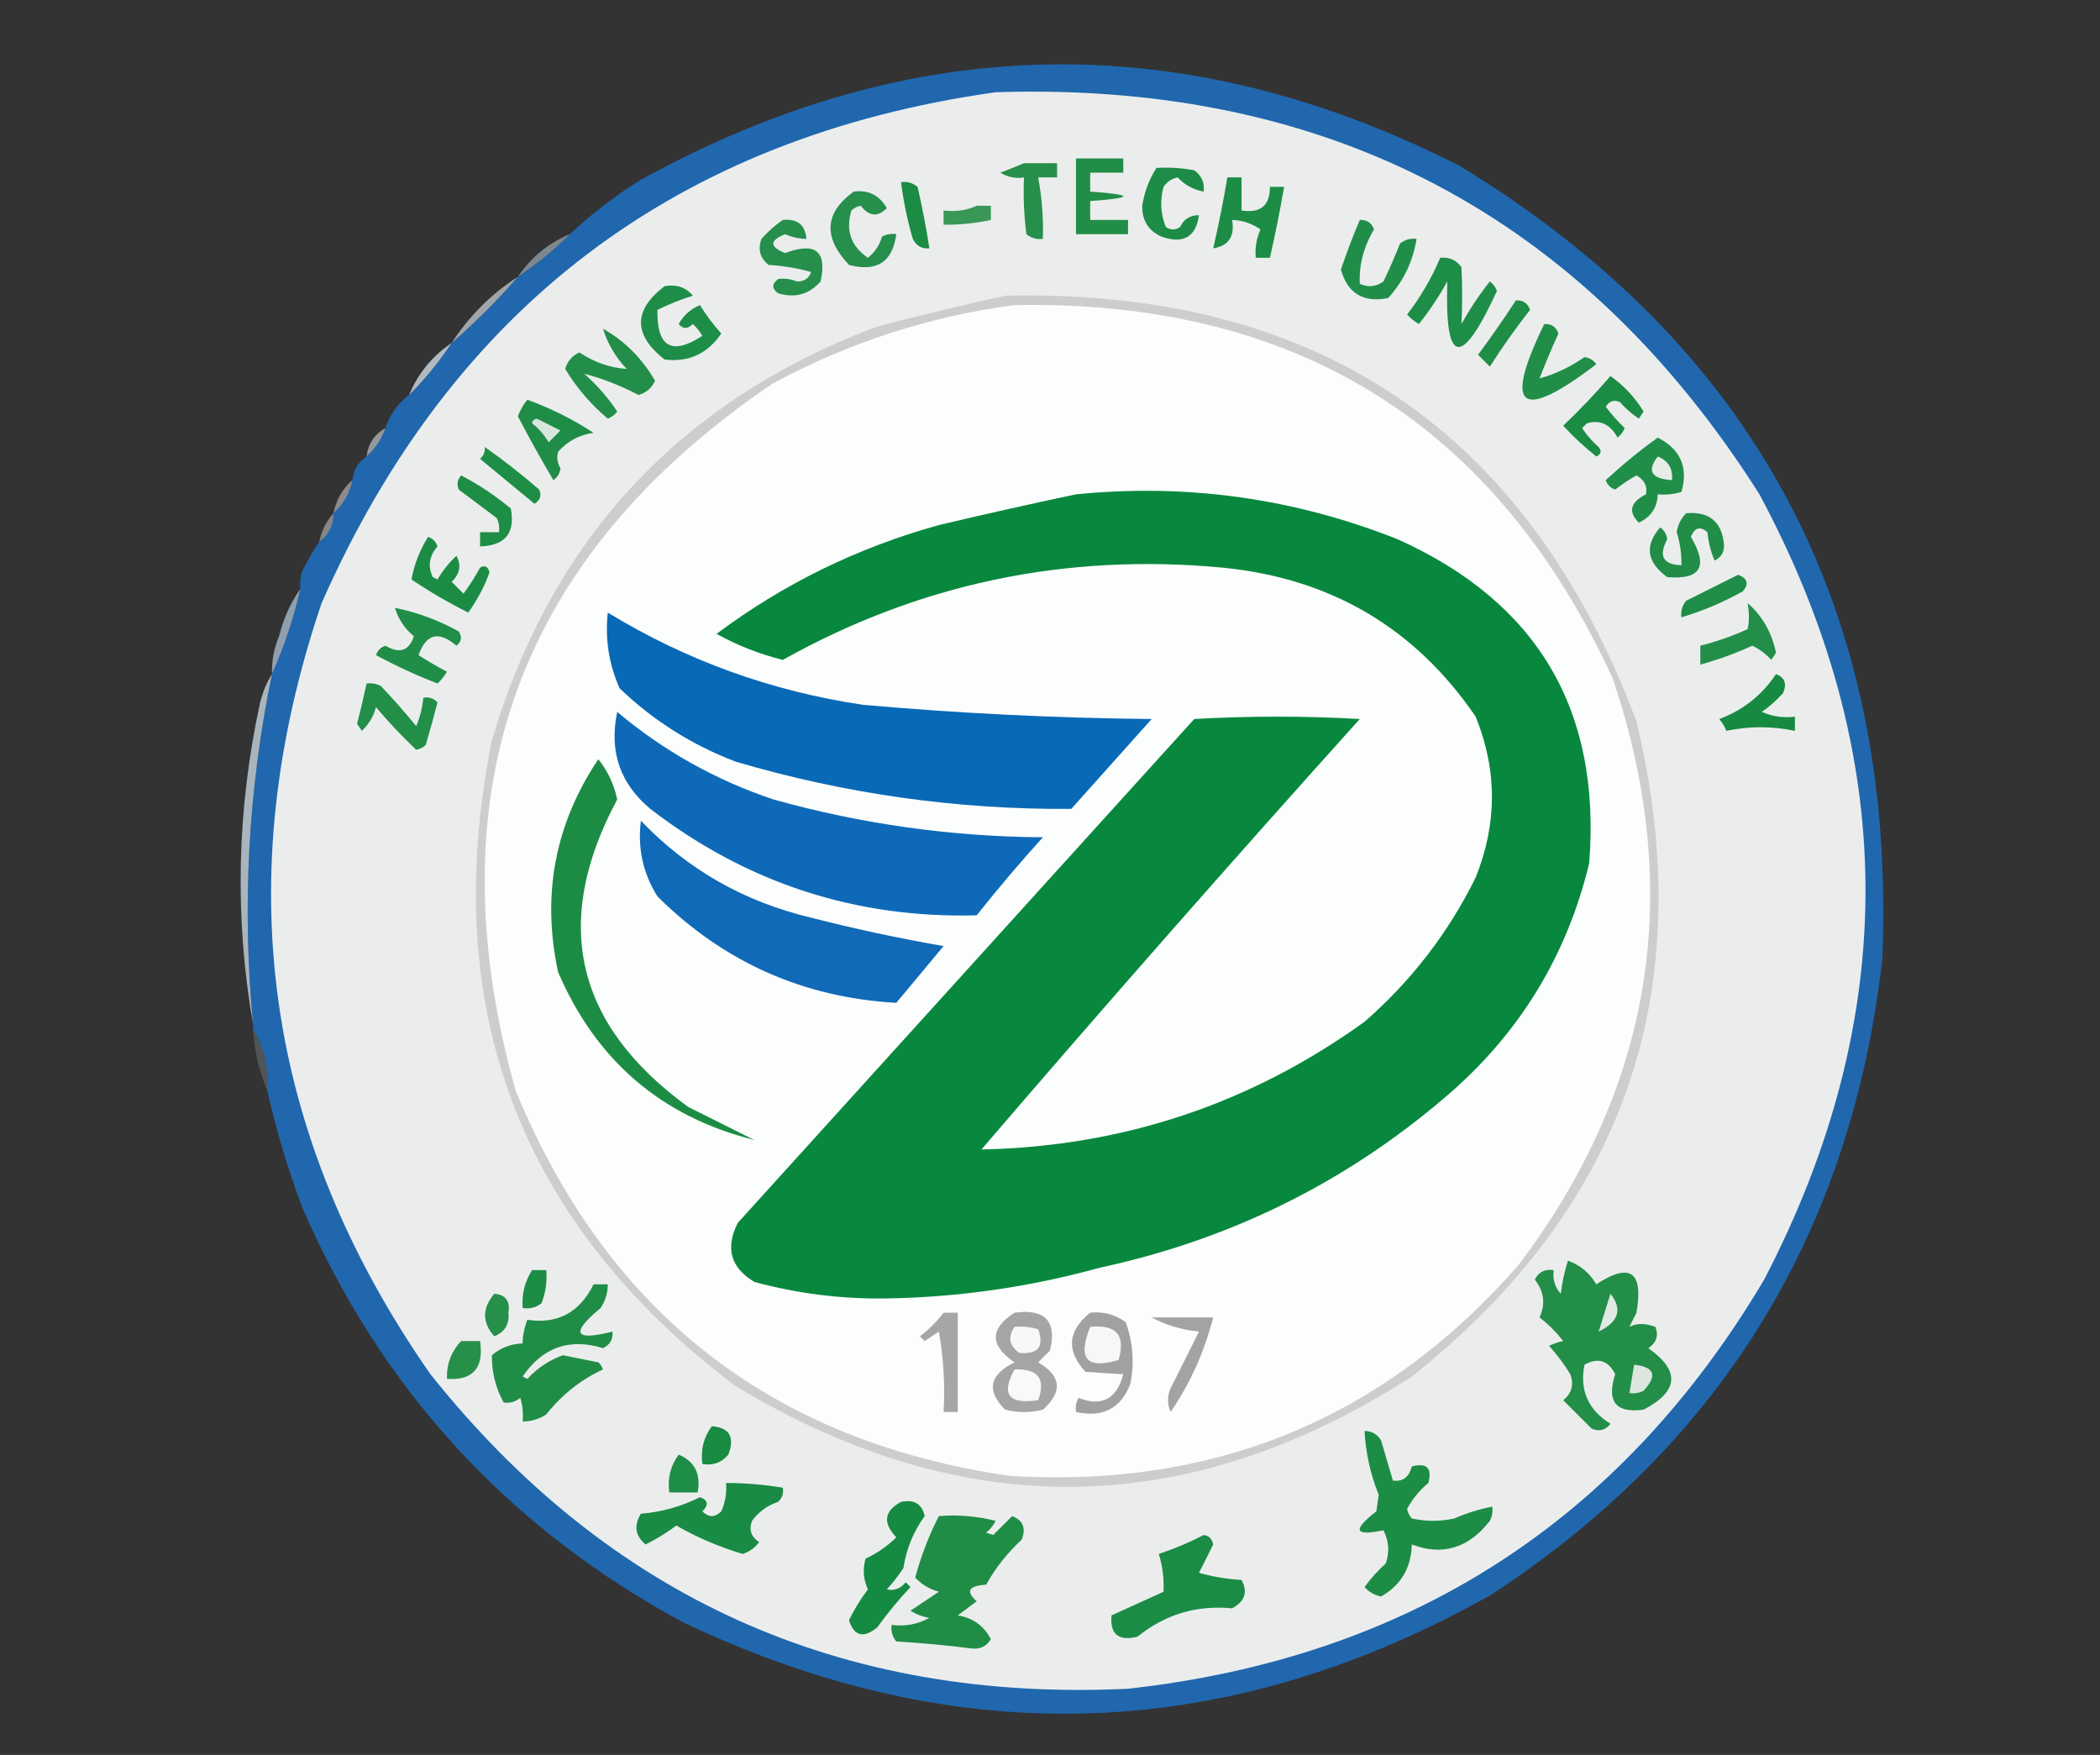
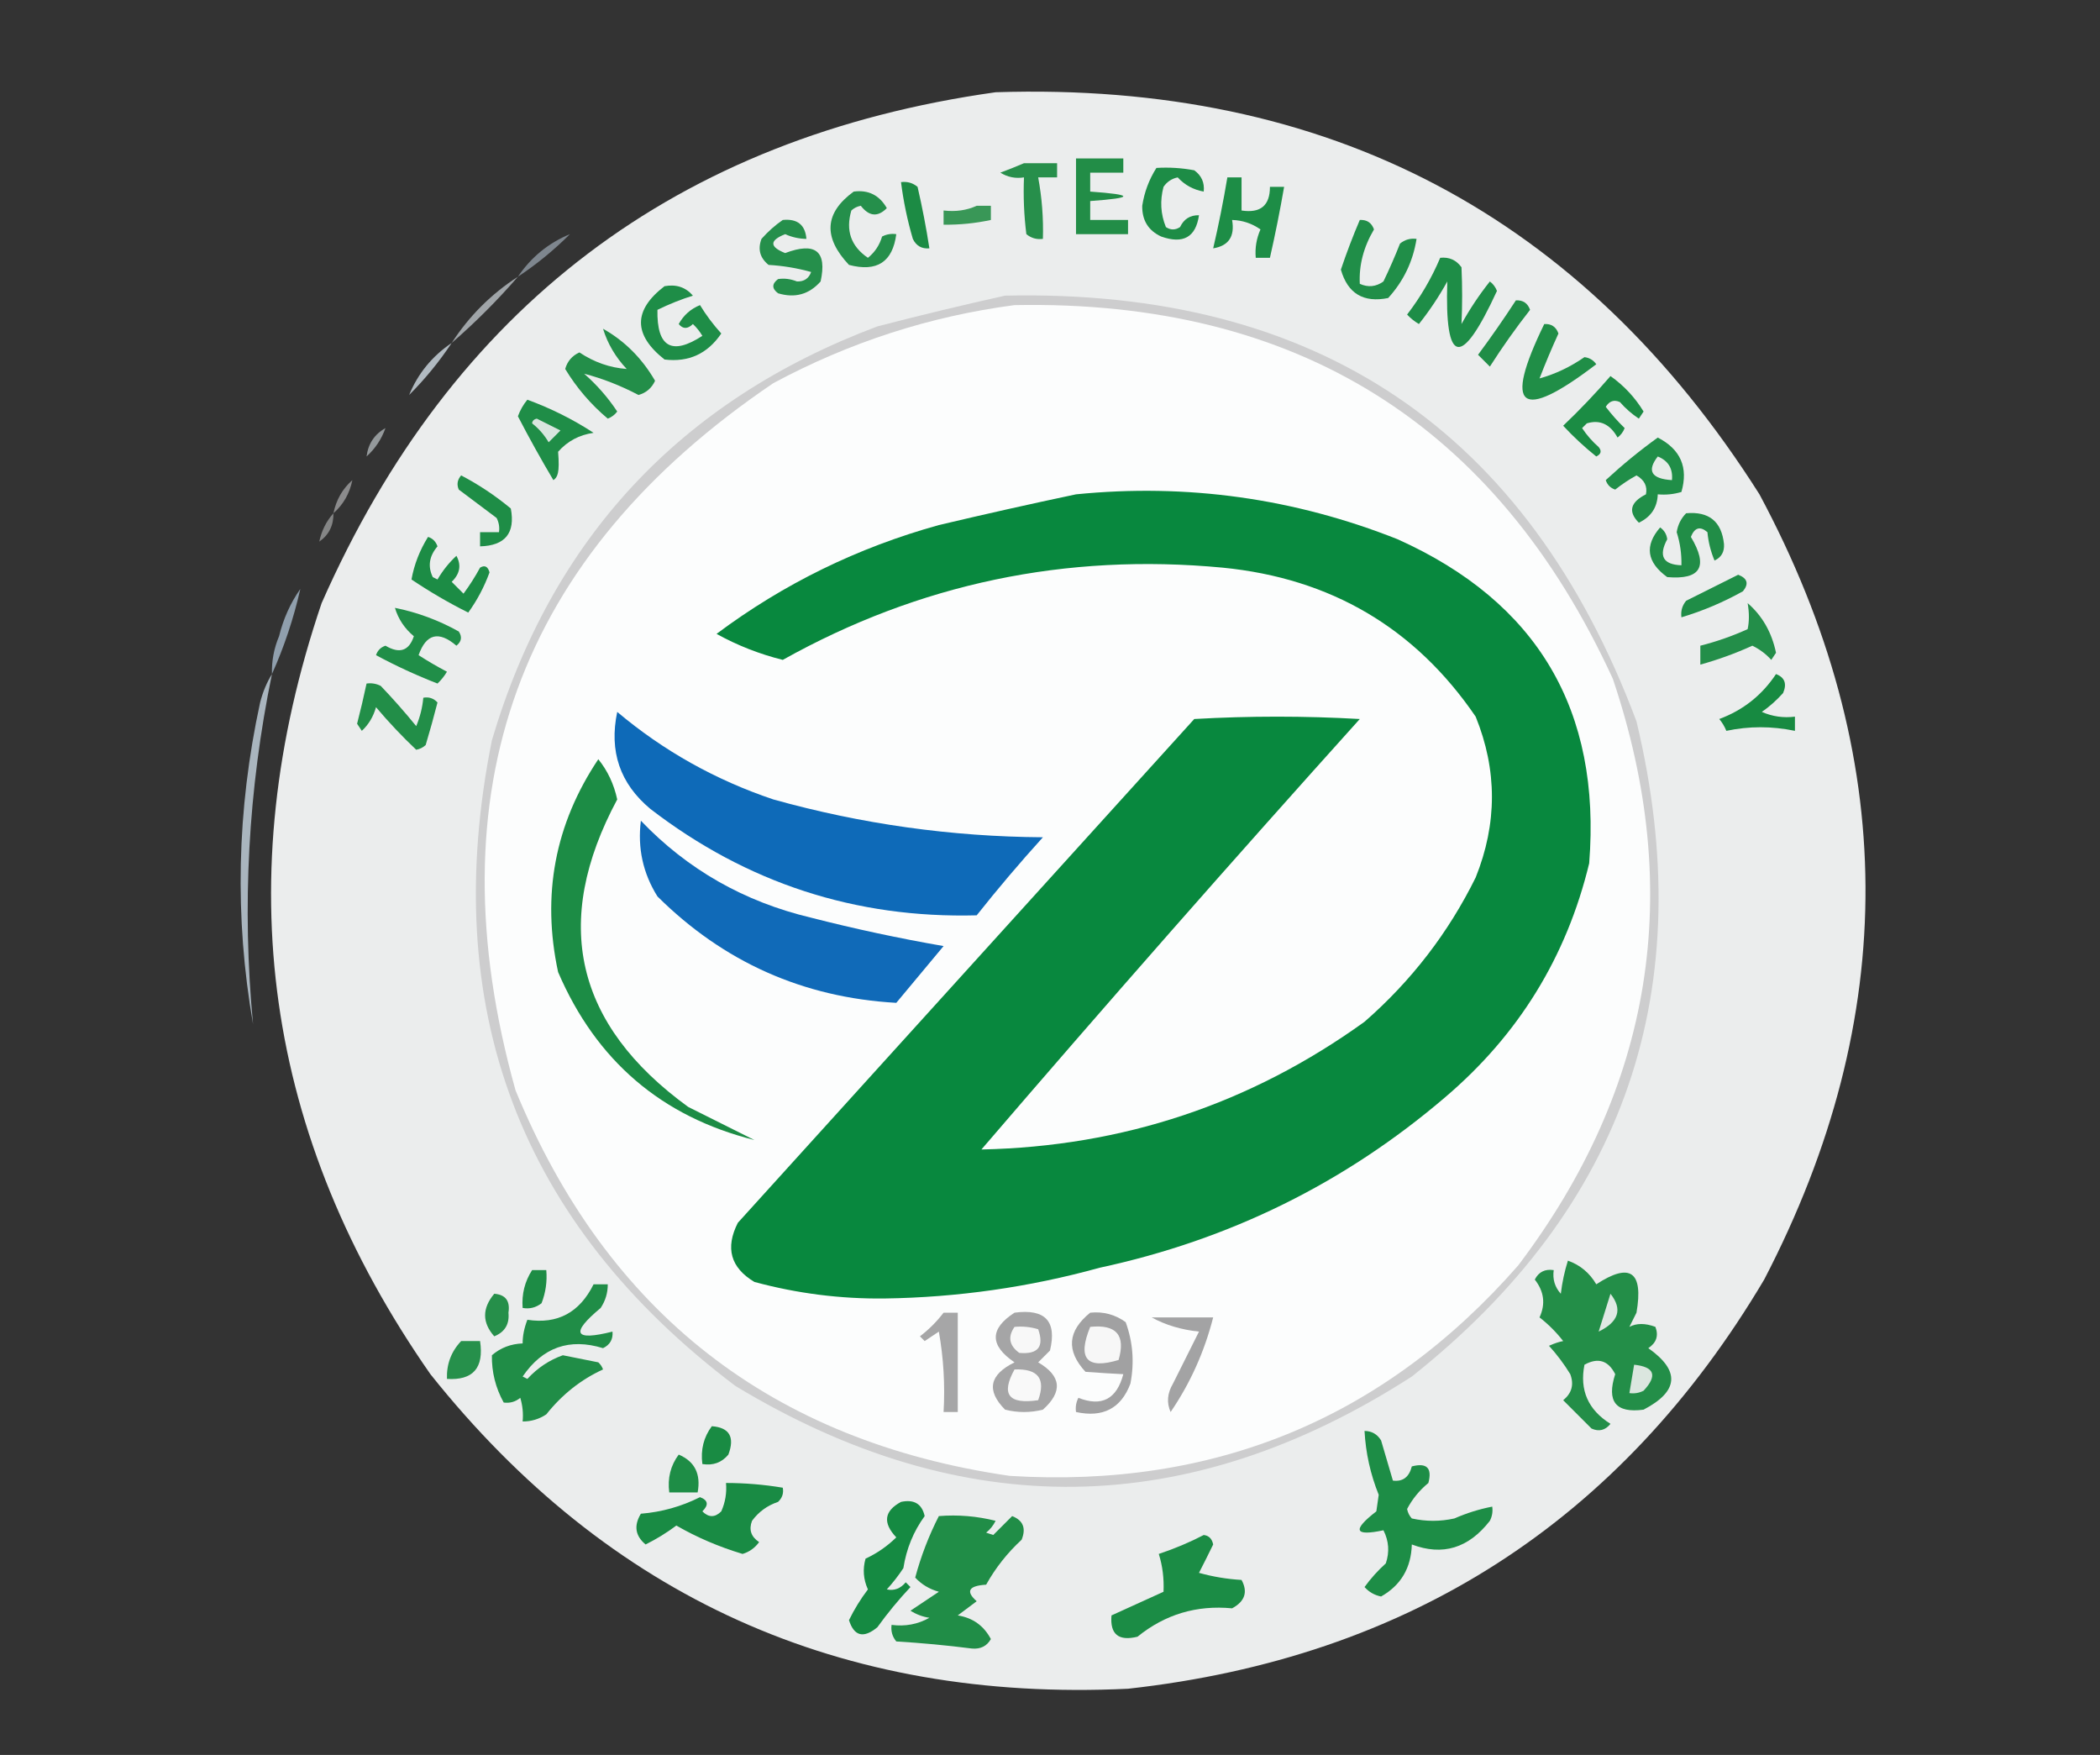
<svg xmlns="http://www.w3.org/2000/svg" version="1.1" width="444px" height="371px" style="shape-rendering:geometricPrecision; text-rendering:geometricPrecision; image-rendering:optimizeQuality; fill-rule:evenodd; clip-rule:evenodd">
  <rect width="100%" height="100%" fill="#333333" stroke="none" />
  <g>
-     <path style="opacity:0.958" fill="#206ab3" d="M 56.5,230.5 C 56.876,225.739 55.876,221.405 53.5,217.5C 53.5,217.167 53.5,216.833 53.5,216.5C 51.138,191.591 52.471,166.924 57.5,142.5C 60.078,136.767 62.078,130.767 63.5,124.5C 63.343,123.127 63.51,121.793 64,120.5C 65.082,118.382 66.249,116.382 67.5,114.5C 69.539,113.089 70.539,111.089 70.5,108.5C 72.588,106.664 73.921,104.331 74.5,101.5C 74.75,99.326 75.75,97.659 77.5,96.5C 79.326,94.853 80.66,92.853 81.5,90.5C 82.433,87.63 84.1,85.296 86.5,83.5C 89.871,80.129 92.871,76.463 95.5,72.5C 100.5,68.167 105.167,63.5 109.5,58.5C 113.463,55.871 117.129,52.871 120.5,49.5C 125.071,45.202 130.071,41.369 135.5,38C 192.624,6.502 250.291,5.502 308.5,35C 371.086,73.016 400.919,128.85 398,202.5C 391.512,260.324 364.012,305.157 315.5,337C 259.578,368.579 202.578,370.579 144.5,343C 107.557,323.06 80.724,293.894 64,255.5C 60.905,247.32 58.405,238.987 56.5,230.5 Z" />
-   </g>
+     </g>
  <g>
    <path style="opacity:1" fill="#ebeded" d="M 210.5,19.5 C 280.793,17.224 334.627,45.557 372,104.5C 401.558,159.606 401.891,214.939 373,270.5C 342.686,321.592 297.852,350.426 238.5,357C 177.817,359.902 128.65,337.735 91,290.5C 55.888,240.148 48.222,185.815 68,127.5C 95.576,64.986 143.076,28.986 210.5,19.5 Z" />
  </g>
  <g>
    <path style="opacity:1" fill="#278f4b" d="M 216.5,34.5 C 218.833,34.5 221.167,34.5 223.5,34.5C 223.5,35.5 223.5,36.5 223.5,37.5C 222.167,37.5 220.833,37.5 219.5,37.5C 220.295,41.785 220.628,46.119 220.5,50.5C 219.178,50.67 218.011,50.337 217,49.5C 216.501,45.514 216.334,41.514 216.5,37.5C 214.712,37.785 213.045,37.452 211.5,36.5C 213.291,35.83 214.958,35.163 216.5,34.5 Z" />
  </g>
  <g>
    <path style="opacity:1" fill="#1c8b44" d="M 190.5,38.5 C 191.822,38.33 192.989,38.663 194,39.5C 194.996,43.816 195.83,48.149 196.5,52.5C 194.876,52.64 193.71,51.973 193,50.5C 191.844,46.56 191.01,42.56 190.5,38.5 Z" />
  </g>
  <g>
    <path style="opacity:1" fill="#228d47" d="M 227.5,33.5 C 230.833,33.5 234.167,33.5 237.5,33.5C 237.5,34.5 237.5,35.5 237.5,36.5C 235.167,36.5 232.833,36.5 230.5,36.5C 230.5,37.833 230.5,39.167 230.5,40.5C 239.833,41.167 239.833,41.833 230.5,42.5C 230.5,43.833 230.5,45.167 230.5,46.5C 233.167,46.5 235.833,46.5 238.5,46.5C 238.5,47.5 238.5,48.5 238.5,49.5C 234.833,49.5 231.167,49.5 227.5,49.5C 227.5,44.167 227.5,38.833 227.5,33.5 Z" />
  </g>
  <g>
    <path style="opacity:1" fill="#1d8d46" d="M 259.5,37.5 C 260.5,37.5 261.5,37.5 262.5,37.5C 262.5,39.833 262.5,42.167 262.5,44.5C 266.512,45.113 268.512,43.446 268.5,39.5C 269.5,39.5 270.5,39.5 271.5,39.5C 270.627,44.534 269.627,49.534 268.5,54.5C 267.5,54.5 266.5,54.5 265.5,54.5C 265.318,52.409 265.652,50.409 266.5,48.5C 264.696,47.232 262.696,46.565 260.5,46.5C 261.113,49.969 259.779,51.969 256.5,52.5C 257.657,47.538 258.657,42.538 259.5,37.5 Z" />
  </g>
  <g>
    <path style="opacity:1" fill="#399757" d="M 206.5,43.5 C 207.5,43.5 208.5,43.5 209.5,43.5C 209.5,44.5 209.5,45.5 209.5,46.5C 206.214,47.207 202.881,47.541 199.5,47.5C 199.5,46.5 199.5,45.5 199.5,44.5C 202.059,44.802 204.393,44.468 206.5,43.5 Z" />
  </g>
  <g>
    <path style="opacity:1" fill="#258f4b" d="M 180.5,40.5 C 183.599,40.092 185.933,41.259 187.5,44C 185.592,45.935 183.758,45.769 182,43.5C 181.228,43.645 180.561,43.978 180,44.5C 178.754,48.73 179.92,52.064 183.5,54.5C 184.95,53.345 185.95,51.845 186.5,50C 187.448,49.517 188.448,49.35 189.5,49.5C 188.736,55.392 185.402,57.559 179.5,56C 173.983,50.161 174.317,44.994 180.5,40.5 Z" />
  </g>
  <g>
    <path style="opacity:1" fill="#1d8c46" d="M 244.5,35.5 C 247.187,35.336 249.854,35.503 252.5,36C 254.037,37.11 254.703,38.61 254.5,40.5C 252.315,40.112 250.482,39.112 249,37.5C 247.739,37.759 246.739,38.426 246,39.5C 245.223,42.429 245.39,45.263 246.5,48C 247.5,48.667 248.5,48.667 249.5,48C 250.308,46.294 251.641,45.461 253.5,45.5C 252.826,50.151 250.159,51.651 245.5,50C 242.783,48.741 241.45,46.574 241.5,43.5C 241.948,40.609 242.948,37.942 244.5,35.5 Z" />
  </g>
  <g>
    <path style="opacity:0.659" fill="#a5b2bd" d="M 120.5,49.5 C 117.129,52.871 113.463,55.871 109.5,58.5C 112.29,54.372 115.957,51.372 120.5,49.5 Z" />
  </g>
  <g>
    <path style="opacity:1" fill="#258f4b" d="M 165.5,46.5 C 168.588,46.197 170.254,47.53 170.5,50.5C 168.94,50.481 167.44,50.148 166,49.5C 162.667,50.833 162.667,52.167 166,53.5C 172.405,51.086 174.905,53.086 173.5,59.5C 171.067,62.242 168.067,63.075 164.5,62C 163.167,61 163.167,60 164.5,59C 165.803,58.79 167.136,58.957 168.5,59.5C 170,59.547 171,58.88 171.5,57.5C 168.553,56.679 165.553,56.179 162.5,56C 160.675,54.534 160.175,52.701 161,50.5C 162.397,48.93 163.897,47.596 165.5,46.5 Z" />
  </g>
  <g>
    <path style="opacity:1" fill="#208e48" d="M 287.5,46.5 C 288.995,46.415 289.995,47.081 290.5,48.5C 288.3,52.224 287.3,56.057 287.5,60C 289.259,60.797 290.926,60.631 292.5,59.5C 293.764,56.875 294.931,54.208 296,51.5C 297.011,50.663 298.178,50.33 299.5,50.5C 298.743,55.277 296.743,59.443 293.5,63C 288.275,64.057 284.942,62.057 283.5,57C 284.7,53.436 286.034,49.936 287.5,46.5 Z" />
  </g>
  <g>
    <path style="opacity:1" fill="#1e8d47" d="M 140.5,60.5 C 142.977,60.051 144.977,60.718 146.5,62.5C 144.039,63.264 141.539,64.264 139,65.5C 138.855,73.377 142.022,75.21 148.5,71C 147.953,70.075 147.287,69.242 146.5,68.5C 145.391,69.59 144.391,69.59 143.5,68.5C 144.528,66.638 146.028,65.305 148,64.5C 149.308,66.641 150.808,68.641 152.5,70.5C 149.591,74.789 145.591,76.622 140.5,76C 133.864,70.755 133.864,65.588 140.5,60.5 Z" />
  </g>
  <g>
    <path style="opacity:0.749" fill="#c4cbd0" d="M 109.5,58.5 C 105.167,63.5 100.5,68.167 95.5,72.5C 99.167,66.833 103.833,62.167 109.5,58.5 Z" />
  </g>
  <g>
    <path style="opacity:1" fill="#1e8d47" d="M 304.5,54.5 C 306.39,54.297 307.89,54.963 309,56.5C 309.186,60.516 309.186,64.516 309,68.5C 310.752,65.328 312.752,62.328 315,59.5C 315.692,60.025 316.192,60.692 316.5,61.5C 308.931,77.949 305.431,77.282 306,59.5C 304.248,62.672 302.248,65.672 300,68.5C 299.075,67.954 298.242,67.287 297.5,66.5C 300.361,62.773 302.695,58.773 304.5,54.5 Z" />
  </g>
  <g>
    <path style="opacity:1" fill="#208d47" d="M 320.5,63.5 C 321.995,63.415 322.995,64.082 323.5,65.5C 320.472,69.361 317.639,73.361 315,77.5C 314.167,76.667 313.333,75.833 312.5,75C 315.3,71.225 317.966,67.392 320.5,63.5 Z" />
  </g>
  <g>
    <path style="opacity:0.937" fill="#b9c3cb" d="M 95.5,72.5 C 92.871,76.463 89.871,80.129 86.5,83.5C 88.372,78.957 91.372,75.29 95.5,72.5 Z" />
  </g>
  <g>
    <path style="opacity:1" fill="#238e49" d="M 127.5,69.5 C 132.08,72.08 135.747,75.747 138.5,80.5C 137.788,82.046 136.622,83.046 135,83.5C 131.224,81.516 127.39,80.016 123.5,79C 126.206,81.371 128.539,84.037 130.5,87C 129.975,87.692 129.308,88.192 128.5,88.5C 124.914,85.487 121.914,81.987 119.5,78C 119.954,76.378 120.954,75.212 122.5,74.5C 125.624,76.577 128.958,77.743 132.5,78C 130.137,75.494 128.47,72.661 127.5,69.5 Z" />
  </g>
  <g>
    <path style="opacity:1" fill="#cdcdce" d="M 212.5,62.5 C 278.46,61.039 322.96,91.039 346,152.5C 359.522,208.978 343.689,255.145 298.5,291C 251.254,321.406 203.587,322.073 155.5,293C 109.818,258.546 92.651,213.046 104,156.5C 116.647,113.851 143.814,84.684 185.5,69C 194.587,66.644 203.587,64.477 212.5,62.5 Z" />
  </g>
  <g>
    <path style="opacity:1" fill="#fcfdfd" d="M 214.5,64.5 C 274.123,63.355 316.289,89.688 341,143.5C 356.155,188.497 349.488,229.831 321,267.5C 292.645,299.854 256.812,314.688 213.5,312C 163.215,304.722 128.381,277.555 109,230.5C 91.345,167.357 109.512,117.524 163.5,81C 179.601,72.354 196.601,66.854 214.5,64.5 Z" />
  </g>
  <g>
    <path style="opacity:1" fill="#208e47" d="M 326.5,68.5 C 327.995,68.415 328.995,69.082 329.5,70.5C 328.065,73.643 326.732,76.81 325.5,80C 328.805,79.088 331.971,77.588 335,75.5C 336.059,75.63 336.892,76.13 337.5,77C 321.426,89.274 317.759,86.441 326.5,68.5 Z" />
  </g>
  <g>
-     <path style="opacity:1" fill="#1f8d47" d="M 111.5,84.5 C 116.484,86.326 121.151,88.659 125.5,91.5C 122.478,91.928 119.978,93.261 118,95.5C 117.647,96.672 117.813,97.838 118.5,99C 118.37,100.059 117.87,100.892 117,101.5C 114.366,97.065 111.866,92.565 109.5,88C 109.978,86.697 110.645,85.531 111.5,84.5 Z" />
+     <path style="opacity:1" fill="#1f8d47" d="M 111.5,84.5 C 116.484,86.326 121.151,88.659 125.5,91.5C 122.478,91.928 119.978,93.261 118,95.5C 118.37,100.059 117.87,100.892 117,101.5C 114.366,97.065 111.866,92.565 109.5,88C 109.978,86.697 110.645,85.531 111.5,84.5 Z" />
  </g>
  <g>
    <path style="opacity:1" fill="#1b8c44" d="M 340.5,79.5 C 343.347,81.513 345.68,84.013 347.5,87C 347.167,87.5 346.833,88 346.5,88.5C 345.019,87.52 343.685,86.353 342.5,85C 341.275,84.437 340.275,84.77 339.5,86C 340.716,87.594 342.049,89.094 343.5,90.5C 343.192,91.308 342.692,91.975 342,92.5C 340.418,89.659 338.251,88.659 335.5,89.5C 335.167,89.833 334.833,90.167 334.5,90.5C 335.48,91.981 336.647,93.315 338,94.5C 338.688,95.332 338.521,95.998 337.5,96.5C 335.016,94.517 332.683,92.35 330.5,90C 334.037,86.631 337.371,83.131 340.5,79.5 Z" />
  </g>
  <g>
    <path style="opacity:1" fill="#d9e6df" d="M 112.5,89.5 C 112.56,88.957 112.893,88.624 113.5,88.5C 115.167,89.333 116.833,90.167 118.5,91C 117.667,91.833 116.833,92.667 116,93.5C 115.051,91.907 113.885,90.574 112.5,89.5 Z" />
  </g>
  <g>
    <path style="opacity:0.651" fill="#c8cfd2" d="M 81.5,90.5 C 80.66,92.853 79.326,94.853 77.5,96.5C 77.845,93.802 79.178,91.802 81.5,90.5 Z" />
  </g>
  <g>
-     <path style="opacity:1" fill="#1e8d46" d="M 102.5,94.5 C 106.439,97.261 110.272,100.262 114,103.5C 114.563,104.725 114.23,105.725 113,106.5C 109.167,103.333 105.333,100.167 101.5,97C 102.252,96.329 102.586,95.496 102.5,94.5 Z" />
-   </g>
+     </g>
  <g>
    <path style="opacity:1" fill="#208e48" d="M 350.5,92.5 C 355.327,94.986 356.994,98.819 355.5,104C 353.866,104.494 352.199,104.66 350.5,104.5C 350.405,107.272 349.071,109.272 346.5,110.5C 344.18,108.175 344.68,106.175 348,104.5C 348.345,102.799 347.678,101.466 346,100.5C 344.414,101.376 342.914,102.376 341.5,103.5C 340.5,103.167 339.833,102.5 339.5,101.5C 343.014,98.253 346.68,95.253 350.5,92.5 Z" />
  </g>
  <g>
    <path style="opacity:1" fill="#e7ece9" d="M 350.5,96.5 C 352.727,97.401 353.727,99.067 353.5,101.5C 349.143,101.222 348.143,99.555 350.5,96.5 Z" />
  </g>
  <g>
    <path style="opacity:1" fill="#1e8d46" d="M 97.5,100.5 C 101.229,102.451 104.729,104.784 108,107.5C 108.979,112.69 106.813,115.356 101.5,115.5C 101.5,114.5 101.5,113.5 101.5,112.5C 102.833,112.5 104.167,112.5 105.5,112.5C 105.649,111.448 105.483,110.448 105,109.5C 102.333,107.5 99.667,105.5 97,103.5C 96.53,102.423 96.697,101.423 97.5,100.5 Z" />
  </g>
  <g>
    <path style="opacity:1" fill="#08883e" d="M 227.5,104.5 C 250.975,102.164 273.642,105.331 295.5,114C 325.062,127.285 338.562,150.119 336,182.5C 331.219,202.289 321.053,218.789 305.5,232C 284.322,250.088 259.988,262.088 232.5,268C 217.608,272.112 202.442,274.278 187,274.5C 177.666,274.604 168.499,273.437 159.5,271C 154.465,267.987 153.298,263.82 156,258.5C 188.167,223 220.333,187.5 252.5,152C 264.167,151.333 275.833,151.333 287.5,152C 260.461,182.037 233.794,212.37 207.5,243C 237.371,242.376 264.371,233.376 288.5,216C 298.391,207.367 306.225,197.2 312,185.5C 316.579,174.114 316.579,162.781 312,151.5C 299.201,132.75 281.368,122.25 258.5,120C 225.356,116.874 194.356,123.374 165.5,139.5C 160.56,138.27 155.893,136.436 151.5,134C 165.661,123.42 181.328,115.754 198.5,111C 208.266,108.687 217.933,106.52 227.5,104.5 Z" />
  </g>
  <g>
    <path style="opacity:0.557" fill="#d0d0d3" d="M 74.5,101.5 C 73.921,104.331 72.588,106.664 70.5,108.5C 71.079,105.669 72.412,103.336 74.5,101.5 Z" />
  </g>
  <g>
    <path style="opacity:0.514" fill="#d3d5d4" d="M 70.5,108.5 C 70.539,111.089 69.539,113.089 67.5,114.5C 67.993,112.181 68.993,110.181 70.5,108.5 Z" />
  </g>
  <g>
    <path style="opacity:1" fill="#218d47" d="M 356.5,108.5 C 361.33,108.074 363.997,110.241 364.5,115C 364.612,116.662 363.946,117.829 362.5,118.5C 361.692,116.577 361.192,114.577 361,112.5C 359.455,111.179 358.289,111.512 357.5,113.5C 361.247,119.77 359.58,122.603 352.5,122C 348.158,118.856 347.658,115.356 351,111.5C 351.87,112.108 352.37,112.941 352.5,114C 350.611,117.524 351.611,119.357 355.5,119.5C 355.557,117.116 355.223,114.782 354.5,112.5C 354.752,110.927 355.418,109.594 356.5,108.5 Z" />
  </g>
  <g>
    <path style="opacity:1" fill="#1c8c45" d="M 90.5,113.5 C 91.478,113.811 92.144,114.478 92.5,115.5C 90.739,117.564 90.405,119.731 91.5,122C 91.833,122.167 92.167,122.333 92.5,122.5C 93.604,120.611 94.937,118.945 96.5,117.5C 97.578,119.475 97.245,121.308 95.5,123C 96.333,123.833 97.167,124.667 98,125.5C 99.291,123.751 100.458,121.918 101.5,120C 102.483,119.409 103.15,119.743 103.5,121C 102.389,124.055 100.889,126.888 99,129.5C 94.836,127.419 90.836,125.086 87,122.5C 87.559,119.363 88.726,116.363 90.5,113.5 Z" />
  </g>
  <g>
    <path style="opacity:1" fill="#1f8d47" d="M 367.5,121.5 C 369.466,122.255 369.8,123.421 368.5,125C 364.3,127.338 359.967,129.172 355.5,130.5C 355.33,129.178 355.663,128.011 356.5,127C 360.259,125.121 363.925,123.287 367.5,121.5 Z" />
  </g>
  <g>
-     <path style="opacity:1" fill="#0869b7" d="M 128.5,129.5 C 145.126,139.639 163.126,146.139 182.5,149C 202.793,150.803 223.126,151.803 243.5,152C 237.833,158.333 232.167,164.667 226.5,171C 202.343,171.169 178.677,167.836 155.5,161C 146.235,157.457 138.068,152.291 131,145.5C 128.741,140.439 127.908,135.105 128.5,129.5 Z" />
-   </g>
+     </g>
  <g>
    <path style="opacity:1" fill="#208e48" d="M 83.5,128.5 C 88.24,129.451 92.74,131.117 97,133.5C 97.749,134.635 97.583,135.635 96.5,136.5C 92.766,133.304 90.099,133.97 88.5,138.5C 90.453,139.761 92.453,140.927 94.5,142C 93.954,142.925 93.287,143.758 92.5,144.5C 88.016,142.757 83.683,140.757 79.5,138.5C 79.833,137.5 80.5,136.833 81.5,136.5C 84.481,138.263 86.481,137.597 87.5,134.5C 85.548,132.874 84.214,130.874 83.5,128.5 Z" />
  </g>
  <g>
    <path style="opacity:1" fill="#238e49" d="M 369.5,127.5 C 372.603,130.186 374.603,133.686 375.5,138C 375.167,138.5 374.833,139 374.5,139.5C 373.369,138.249 372.036,137.249 370.5,136.5C 366.915,138.129 363.248,139.462 359.5,140.5C 359.5,139.167 359.5,137.833 359.5,136.5C 362.911,135.64 366.244,134.474 369.5,133C 369.854,131.374 369.854,129.541 369.5,127.5 Z" />
  </g>
  <g>
    <path style="opacity:0.851" fill="#a0b1c2" d="M 63.5,124.5 C 62.078,130.767 60.078,136.767 57.5,142.5C 57.421,139.729 57.921,137.063 59,134.5C 59.908,130.807 61.408,127.473 63.5,124.5 Z" />
  </g>
  <g>
    <path style="opacity:0.969" fill="#adbac3" d="M 57.5,142.5 C 52.471,166.924 51.138,191.591 53.5,216.5C 49.558,193.907 50.058,171.241 55,148.5C 55.566,146.277 56.4,144.277 57.5,142.5 Z" />
  </g>
  <g>
    <path style="opacity:1" fill="#178a41" d="M 375.5,142.5 C 377.344,143.204 377.844,144.537 377,146.5C 375.649,148.019 374.149,149.352 372.5,150.5C 374.743,151.474 377.076,151.808 379.5,151.5C 379.5,152.5 379.5,153.5 379.5,154.5C 374.605,153.486 369.771,153.486 365,154.5C 364.626,153.584 364.126,152.75 363.5,152C 368.528,150.14 372.528,146.973 375.5,142.5 Z" />
  </g>
  <g>
    <path style="opacity:1" fill="#228e48" d="M 77.5,144.5 C 78.552,144.351 79.552,144.517 80.5,145C 83.118,147.739 85.618,150.573 88,153.5C 88.813,151.564 89.313,149.564 89.5,147.5C 90.675,147.281 91.675,147.614 92.5,148.5C 91.731,151.51 90.897,154.51 90,157.5C 89.439,158.022 88.772,158.355 88,158.5C 85.024,155.689 82.191,152.689 79.5,149.5C 78.935,151.51 77.935,153.176 76.5,154.5C 76.167,154 75.833,153.5 75.5,153C 76.233,150.165 76.9,147.332 77.5,144.5 Z" />
  </g>
  <g>
    <path style="opacity:1" fill="#0e6ab8" d="M 130.5,150.5 C 140.258,158.716 151.258,164.883 163.5,169C 182.136,174.205 201.136,176.871 220.5,177C 215.646,182.353 210.979,187.853 206.5,193.5C 180.881,194.176 157.881,186.676 137.5,171C 131.079,165.648 128.745,158.815 130.5,150.5 Z" />
  </g>
  <g>
    <path style="opacity:1" fill="#1c8c45" d="M 126.5,160.5 C 128.468,162.939 129.801,165.773 130.5,169C 116.57,194.953 121.57,216.619 145.5,234C 150.167,236.333 154.833,238.667 159.5,241C 139.898,236.088 126.065,224.255 118,205.5C 114.491,189.216 117.324,174.216 126.5,160.5 Z" />
  </g>
  <g>
    <path style="opacity:1" fill="#106ab8" d="M 135.5,173.5 C 145.363,183.815 157.363,190.648 171.5,194C 180.75,196.369 190.084,198.369 199.5,200C 196.167,204 192.833,208 189.5,212C 169.818,210.884 152.985,203.384 139,189.5C 135.941,184.608 134.775,179.275 135.5,173.5 Z" />
  </g>
  <g>
-     <path style="opacity:0.294" fill="#95a3ae" d="M 53.5,217.5 C 55.876,221.405 56.876,225.739 56.5,230.5C 54.763,226.458 53.763,222.124 53.5,217.5 Z" />
-   </g>
+     </g>
  <g>
    <path style="opacity:1" fill="#1d8c45" d="M 112.5,268.5 C 113.5,268.5 114.5,268.5 115.5,268.5C 115.708,270.92 115.374,273.253 114.5,275.5C 113.311,276.429 111.978,276.762 110.5,276.5C 110.283,273.579 110.949,270.913 112.5,268.5 Z" />
  </g>
  <g>
    <path style="opacity:1" fill="#208d47" d="M 125.5,271.5 C 126.5,271.5 127.5,271.5 128.5,271.5C 128.509,273.308 128.009,274.975 127,276.5C 120.545,281.876 121.378,283.542 129.5,281.5C 129.64,283.124 128.973,284.29 127.5,285C 120.393,282.814 114.726,284.814 110.5,291C 110.833,291.167 111.167,291.333 111.5,291.5C 113.632,289.187 116.132,287.52 119,286.5C 121.5,287 124,287.5 126.5,288C 126.957,288.414 127.291,288.914 127.5,289.5C 122.858,291.618 118.858,294.785 115.5,299C 113.975,300.009 112.308,300.509 110.5,300.5C 110.66,298.801 110.494,297.134 110,295.5C 108.989,296.337 107.822,296.67 106.5,296.5C 104.778,293.389 103.944,290.055 104,286.5C 105.826,284.926 107.993,284.093 110.5,284C 110.493,282.417 110.826,280.751 111.5,279C 117.873,279.977 122.54,277.477 125.5,271.5 Z" />
  </g>
  <g>
    <path style="opacity:1" fill="#268f4a" d="M 104.5,273.5 C 106.89,273.685 107.89,275.018 107.5,277.5C 107.743,279.922 106.743,281.588 104.5,282.5C 101.92,279.583 101.92,276.583 104.5,273.5 Z" />
  </g>
  <g>
    <path style="opacity:1" fill="#238e48" d="M 331.5,266.5 C 334.095,267.426 336.095,269.093 337.5,271.5C 344.667,266.811 347.5,268.811 346,277.5C 345.5,278.5 345,279.5 344.5,280.5C 346.018,279.696 347.852,279.696 350,280.5C 350.711,282.367 350.211,283.867 348.5,285C 355.282,289.783 354.949,294.116 347.5,298C 341.63,298.794 339.63,296.294 341.5,290.5C 340.037,287.592 337.87,286.925 335,288.5C 333.936,293.878 335.769,298.044 340.5,301C 339.407,302.365 338.074,302.699 336.5,302C 334.5,300 332.5,298 330.5,296C 332.325,294.534 332.825,292.701 332,290.5C 330.692,288.359 329.192,286.359 327.5,284.5C 328.603,284.002 329.603,283.669 330.5,283.5C 329.027,281.605 327.36,279.939 325.5,278.5C 326.8,275.679 326.467,273.012 324.5,270.5C 325.32,268.889 326.654,268.222 328.5,268.5C 328.231,270.429 328.731,272.095 330,273.5C 330.29,271.08 330.79,268.746 331.5,266.5 Z" />
  </g>
  <g>
    <path style="opacity:1" fill="#e0e9e4" d="M 340.5,273.5 C 343.089,276.763 342.255,279.43 338,281.5C 338.81,278.959 339.643,276.292 340.5,273.5 Z" />
  </g>
  <g>
    <path style="opacity:1" fill="#a3a3a4" d="M 243.5,278.5 C 247.833,278.5 252.167,278.5 256.5,278.5C 254.64,285.775 251.64,292.441 247.5,298.5C 246.628,296.534 246.795,294.534 248,292.5C 249.818,288.864 251.651,285.198 253.5,281.5C 249.737,281.104 246.403,280.104 243.5,278.5 Z" />
  </g>
  <g>
    <path style="opacity:1" fill="#a6a6a7" d="M 199.5,277.5 C 200.5,277.5 201.5,277.5 202.5,277.5C 202.5,284.5 202.5,291.5 202.5,298.5C 201.5,298.5 200.5,298.5 199.5,298.5C 199.829,292.794 199.495,287.128 198.5,281.5C 197.5,282.167 196.5,282.833 195.5,283.5C 195.167,283.167 194.833,282.833 194.5,282.5C 196.394,281.055 198.06,279.388 199.5,277.5 Z" />
  </g>
  <g>
    <path style="opacity:1" fill="#a1a1a2" d="M 230.5,277.5 C 233.272,277.22 235.772,277.887 238,279.5C 239.534,283.711 239.867,288.044 239,292.5C 237.026,297.74 233.192,299.74 227.5,298.5C 227.351,297.448 227.517,296.448 228,295.5C 232.942,297.445 236.108,295.778 237.5,290.5C 234.998,290.379 232.332,290.212 229.5,290C 225.379,285.537 225.713,281.37 230.5,277.5 Z" />
  </g>
  <g>
    <path style="opacity:1" fill="#f7f7f7" d="M 230.5,280.5 C 236.036,279.929 238.036,282.262 236.5,287.5C 229.747,289.54 227.747,287.206 230.5,280.5 Z" />
  </g>
  <g>
    <path style="opacity:1" fill="#26904b" d="M 97.5,283.5 C 98.833,283.5 100.167,283.5 101.5,283.5C 102.354,289.183 100.02,291.849 94.5,291.5C 94.394,288.385 95.394,285.719 97.5,283.5 Z" />
  </g>
  <g>
    <path style="opacity:1" fill="#a5a5a6" d="M 214.5,277.5 C 220.989,276.632 223.489,279.299 222,285.5C 221.167,286.333 220.333,287.167 219.5,288C 224.408,290.873 224.741,294.206 220.5,298C 217.833,298.667 215.167,298.667 212.5,298C 208.499,293.956 209.165,290.623 214.5,288C 209.219,284.415 209.219,280.915 214.5,277.5 Z" />
  </g>
  <g>
    <path style="opacity:1" fill="#f8f8f8" d="M 214.5,280.5 C 216.199,280.34 217.866,280.506 219.5,281C 220.813,284.692 219.48,286.359 215.5,286C 213.365,284.444 213.032,282.611 214.5,280.5 Z" />
  </g>
  <g>
    <path style="opacity:1" fill="#f9f9f9" d="M 214.5,289.5 C 219.486,289.305 221.152,291.472 219.5,296C 213.244,296.934 211.577,294.767 214.5,289.5 Z" />
  </g>
  <g>
    <path style="opacity:1" fill="#dbe6df" d="M 345.5,288.5 C 349.82,288.959 350.487,290.792 347.5,294C 346.552,294.483 345.552,294.649 344.5,294.5C 344.833,292.5 345.167,290.5 345.5,288.5 Z" />
  </g>
  <g>
    <path style="opacity:1" fill="#198b43" d="M 150.5,301.5 C 154.225,301.78 155.392,303.78 154,307.5C 152.599,309.192 150.766,309.859 148.5,309.5C 148.107,306.487 148.774,303.82 150.5,301.5 Z" />
  </g>
  <g>
    <path style="opacity:1" fill="#1e8d46" d="M 143.5,307.5 C 146.89,308.944 148.223,311.61 147.5,315.5C 145.5,315.5 143.5,315.5 141.5,315.5C 141.107,312.487 141.774,309.82 143.5,307.5 Z" />
  </g>
  <g>
    <path style="opacity:1" fill="#1d8d46" d="M 288.5,302.5 C 290.017,302.511 291.184,303.177 292,304.5C 292.837,307.365 293.67,310.198 294.5,313C 296.59,313.268 297.924,312.268 298.5,310C 301.667,309.167 302.833,310.333 302,313.5C 300.108,315.054 298.608,316.888 297.5,319C 297.645,319.772 297.978,320.439 298.5,321C 301.5,321.667 304.5,321.667 307.5,321C 310.096,319.864 312.763,319.031 315.5,318.5C 315.649,319.552 315.483,320.552 315,321.5C 310.497,327.299 304.997,328.965 298.5,326.5C 298.36,331.458 296.193,335.125 292,337.5C 290.605,337.22 289.438,336.553 288.5,335.5C 289.815,333.684 291.315,332.017 293,330.5C 293.814,328.098 293.647,325.765 292.5,323.5C 286.348,324.807 285.848,323.474 291,319.5C 291.167,318.333 291.333,317.167 291.5,316C 289.752,311.669 288.752,307.169 288.5,302.5 Z" />
  </g>
  <g>
    <path style="opacity:1" fill="#198b44" d="M 153.5,313.5 C 157.534,313.505 161.534,313.838 165.5,314.5C 165.719,315.675 165.386,316.675 164.5,317.5C 162.247,318.253 160.413,319.586 159,321.5C 158.289,323.367 158.789,324.867 160.5,326C 159.601,327.236 158.434,328.07 157,328.5C 151.979,326.99 147.312,324.99 143,322.5C 140.976,324.016 138.809,325.349 136.5,326.5C 134.306,324.685 133.972,322.518 135.5,320C 139.897,319.645 144.064,318.478 148,316.5C 149.713,317.137 149.879,318.137 148.5,319.5C 149.833,320.833 151.167,320.833 152.5,319.5C 153.348,317.591 153.682,315.591 153.5,313.5 Z" />
  </g>
  <g>
    <path style="opacity:1" fill="#158a42" d="M 190.5,317.5 C 193.261,316.915 194.927,317.915 195.5,320.5C 193.137,323.742 191.637,327.408 191,331.5C 189.954,333.09 188.787,334.59 187.5,336C 189.047,336.333 190.38,335.833 191.5,334.5C 191.833,334.833 192.167,335.167 192.5,335.5C 189.978,338.188 187.644,341.021 185.5,344C 182.582,346.41 180.582,345.91 179.5,342.5C 180.614,340.215 181.947,338.048 183.5,336C 182.541,333.88 182.374,331.713 183,329.5C 185.428,328.37 187.595,326.87 189.5,325C 186.595,321.926 186.928,319.426 190.5,317.5 Z" />
  </g>
  <g>
    <path style="opacity:1" fill="#208d47" d="M 198.5,320.5 C 202.555,320.176 206.555,320.509 210.5,321.5C 210.023,322.478 209.357,323.311 208.5,324C 209,324.167 209.5,324.333 210,324.5C 211.333,323.167 212.667,321.833 214,320.5C 216.319,321.409 216.986,323.075 216,325.5C 212.97,328.296 210.47,331.463 208.5,335C 204.787,335.23 204.12,336.397 206.5,338.5C 205.167,339.5 203.833,340.5 202.5,341.5C 205.667,342.001 208.001,343.667 209.5,346.5C 208.652,347.991 207.319,348.658 205.5,348.5C 200.186,347.822 194.852,347.322 189.5,347C 188.663,345.989 188.33,344.822 188.5,343.5C 191.397,343.875 194.063,343.375 196.5,342C 195.062,341.781 193.729,341.281 192.5,340.5C 194.5,339.167 196.5,337.833 198.5,336.5C 196.49,335.935 194.824,334.935 193.5,333.5C 194.714,328.978 196.381,324.645 198.5,320.5 Z" />
  </g>
  <g>
    <path style="opacity:1" fill="#1b8c45" d="M 254.5,324.5 C 255.586,324.62 256.253,325.287 256.5,326.5C 255.54,328.477 254.54,330.477 253.5,332.5C 256.447,333.321 259.447,333.821 262.5,334C 263.876,336.54 263.21,338.54 260.5,340C 252.985,339.283 246.318,341.283 240.5,346C 236.494,346.987 234.661,345.487 235,341.5C 238.667,339.833 242.333,338.167 246,336.5C 246.129,333.696 245.796,331.03 245,328.5C 248.353,327.384 251.52,326.051 254.5,324.5 Z" />
  </g>
</svg>